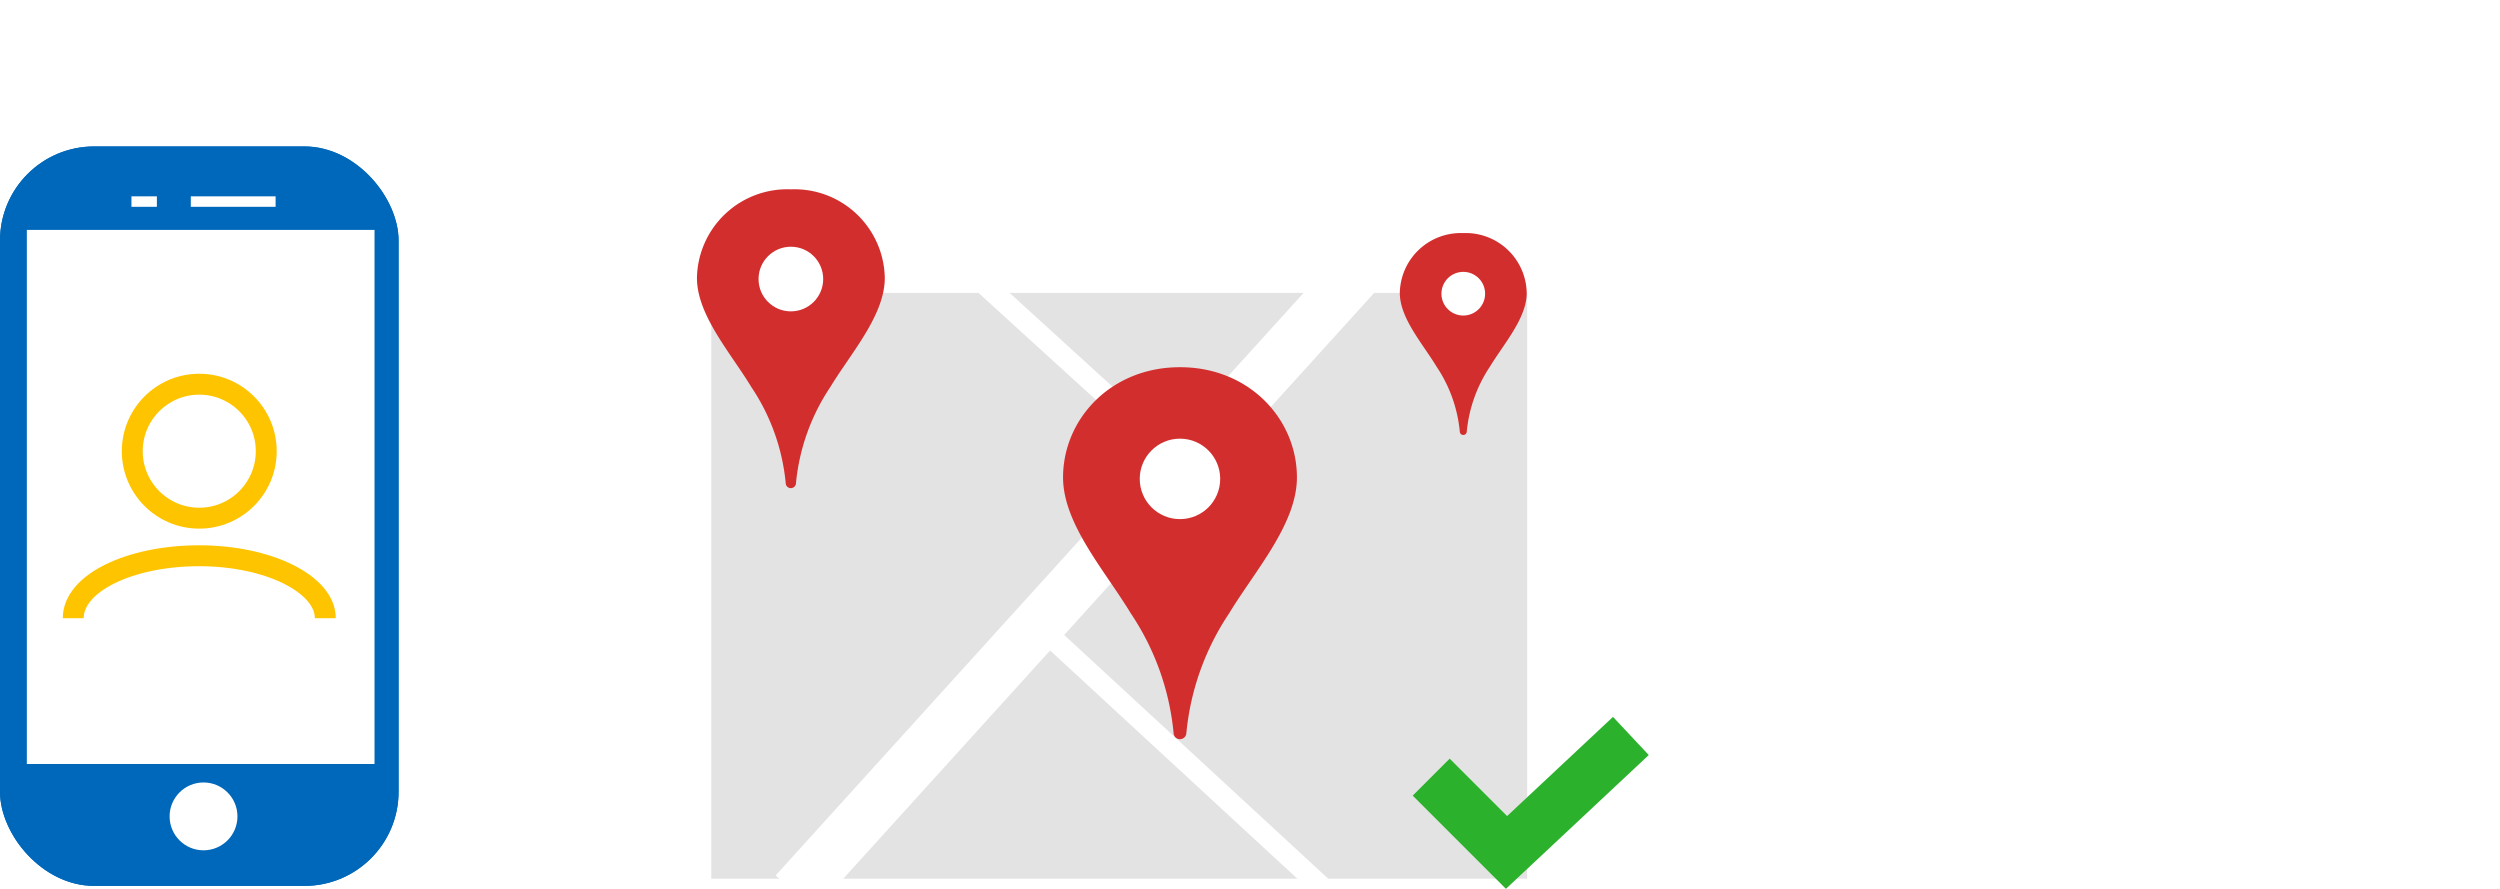
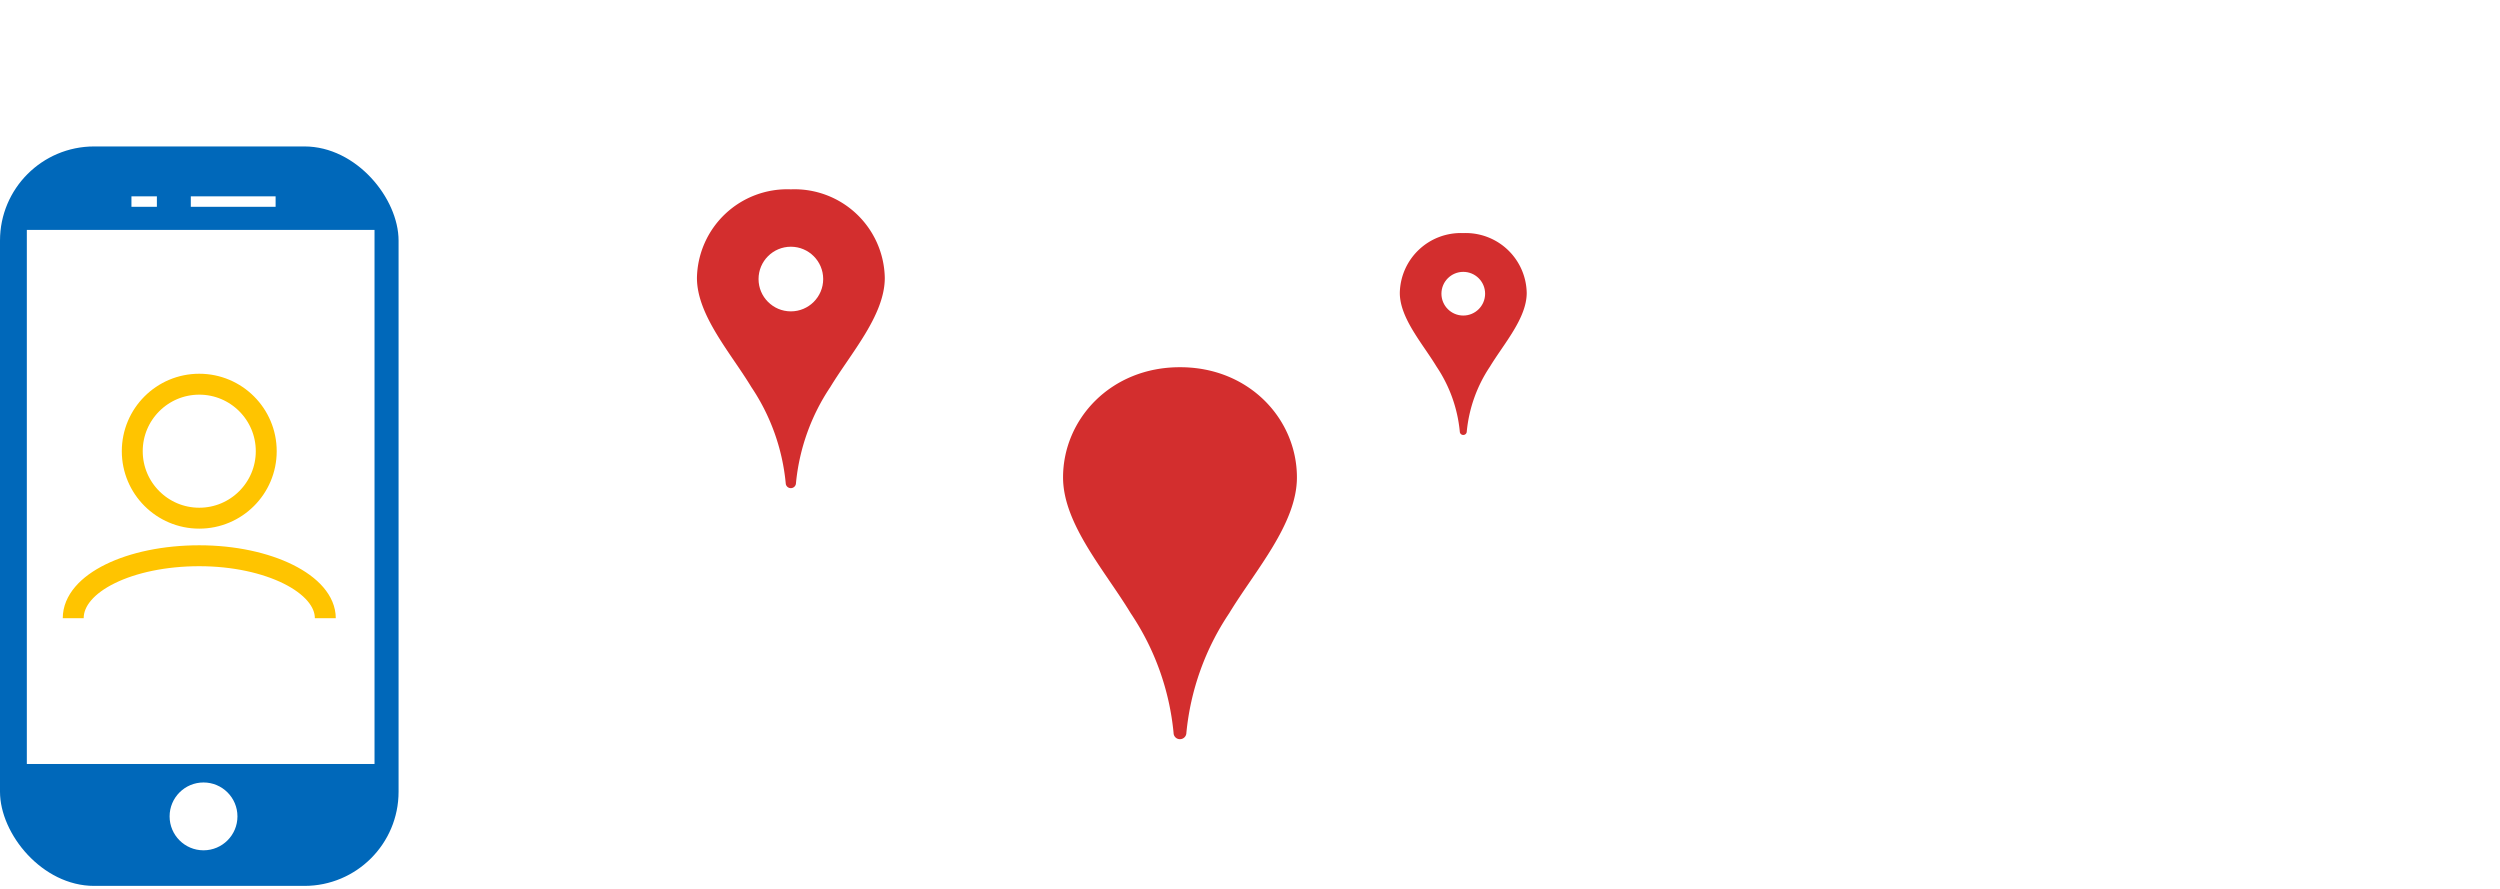
<svg xmlns="http://www.w3.org/2000/svg" viewBox="0 0 239 85">
  <rect x="0" y="0" width="239" height="85" fill="#333333" stroke="none" />
  <clipPath id="a">
    <path d="m0 0h239v85h-239z" />
  </clipPath>
  <g clip-path="url(#a)">
    <path d="m0 0h239v85h-239z" fill="#fff" />
    <g fill="#0068ba" stroke="#0068ba" transform="translate(0 14)">
      <rect height="70.692" rx="9" stroke="none" width="38.104" />
-       <rect fill="none" height="69.692" rx="8.5" width="37.104" x=".5" y=".5" />
    </g>
    <path d="m0 0h33.239v51.058h-33.239z" fill="#fff" transform="translate(2.565 21.979)" />
    <ellipse cx="3.243" cy="3.243" fill="#fff" rx="3.243" ry="3.243" transform="translate(16.214 74.804)" />
    <g fill="none">
      <path d="m0 0h2.432" stroke="#fff" transform="translate(12.566 19.27)" />
      <path d="m0 0h8.107" stroke="#fff" transform="translate(18.241 19.27)" />
      <ellipse cx="6.404" cy="6.404" rx="6.404" ry="6.404" stroke="#ffc400" stroke-miterlimit="10" stroke-width="2" transform="translate(12.645 36.73)" />
      <path d="m.5 20.07c0-3.365 5.427-5.97 12.049-5.97s12.051 2.714 12.051 5.97" stroke="#ffc400" stroke-miterlimit="10" stroke-width="2" transform="translate(6.5 39.029)" />
    </g>
-     <path d="m0 0h78v56h-78z" fill="#e3e3e3" transform="translate(68 28)" />
    <path d="m2248.811 7204-53.811 59.374" fill="none" stroke="#fff" stroke-width="5" transform="translate(-2119 -7178)" />
-     <path d="m2224.9 7229.449 27.68 25.551" fill="none" stroke="#fff" stroke-width="2" transform="translate(-2126 -7170)" />
    <path d="m2224.9 7229.449 20.1 18.311" fill="none" stroke="#fff" stroke-width="2" transform="translate(-2132.066 -7203.449)" />
    <path d="m11.186 35.559h-.019a.6.6 0 0 1 -.6-.584 24.686 24.686 0 0 0 -4.1-11.455c-2.445-4.049-6.467-8.534-6.467-12.983 0-5.597 4.587-10.537 11.158-10.537h.042c6.571 0 11.158 4.94 11.158 10.537 0 4.448-4.022 8.934-6.469 12.974a24.792 24.792 0 0 0 -4.1 11.455.612.612 0 0 1 -.603.593z" fill="#d32e2e" fill-rule="evenodd" transform="translate(101.628 35.106)" />
-     <ellipse cx="3.846" cy="3.846" fill="#fff" rx="3.846" ry="3.846" transform="translate(108.959 41.936)" />
    <path d="m8.986 28.566h-.015a.485.485 0 0 1 -.484-.469 19.831 19.831 0 0 0 -3.291-9.2c-1.965-3.255-5.196-6.859-5.196-10.432a8.632 8.632 0 0 1 8.964-8.465h.03a8.632 8.632 0 0 1 8.964 8.465c0 3.573-3.231 7.177-5.2 10.423a19.916 19.916 0 0 0 -3.291 9.2.491.491 0 0 1 -.481.478z" fill="#d32e2e" fill-rule="evenodd" transform="translate(66.628 18.1)" />
    <ellipse cx="3.09" cy="3.09" fill="#fff" rx="3.09" ry="3.09" transform="translate(72.517 23.587)" />
    <path d="m6.072 19.3h-.01a.328.328 0 0 1 -.327-.317 13.4 13.4 0 0 0 -2.223-6.217c-1.329-2.197-3.512-4.632-3.512-7.047a5.832 5.832 0 0 1 6.056-5.719h.02a5.832 5.832 0 0 1 6.056 5.719c0 2.415-2.183 4.849-3.511 7.042a13.457 13.457 0 0 0 -2.221 6.218.332.332 0 0 1 -.328.321z" fill="#d32e2e" fill-rule="evenodd" transform="translate(133.822 22.283)" />
    <ellipse cx="2.088" cy="2.088" fill="#fff" rx="2.088" ry="2.088" transform="translate(137.801 25.99)" />
-     <path d="m-4123 7253.836 7.2 7.2 11.89-11.136" fill="none" stroke="#2cb12c" stroke-width="5" transform="translate(4259.822 -7179.542)" />
  </g>
</svg>